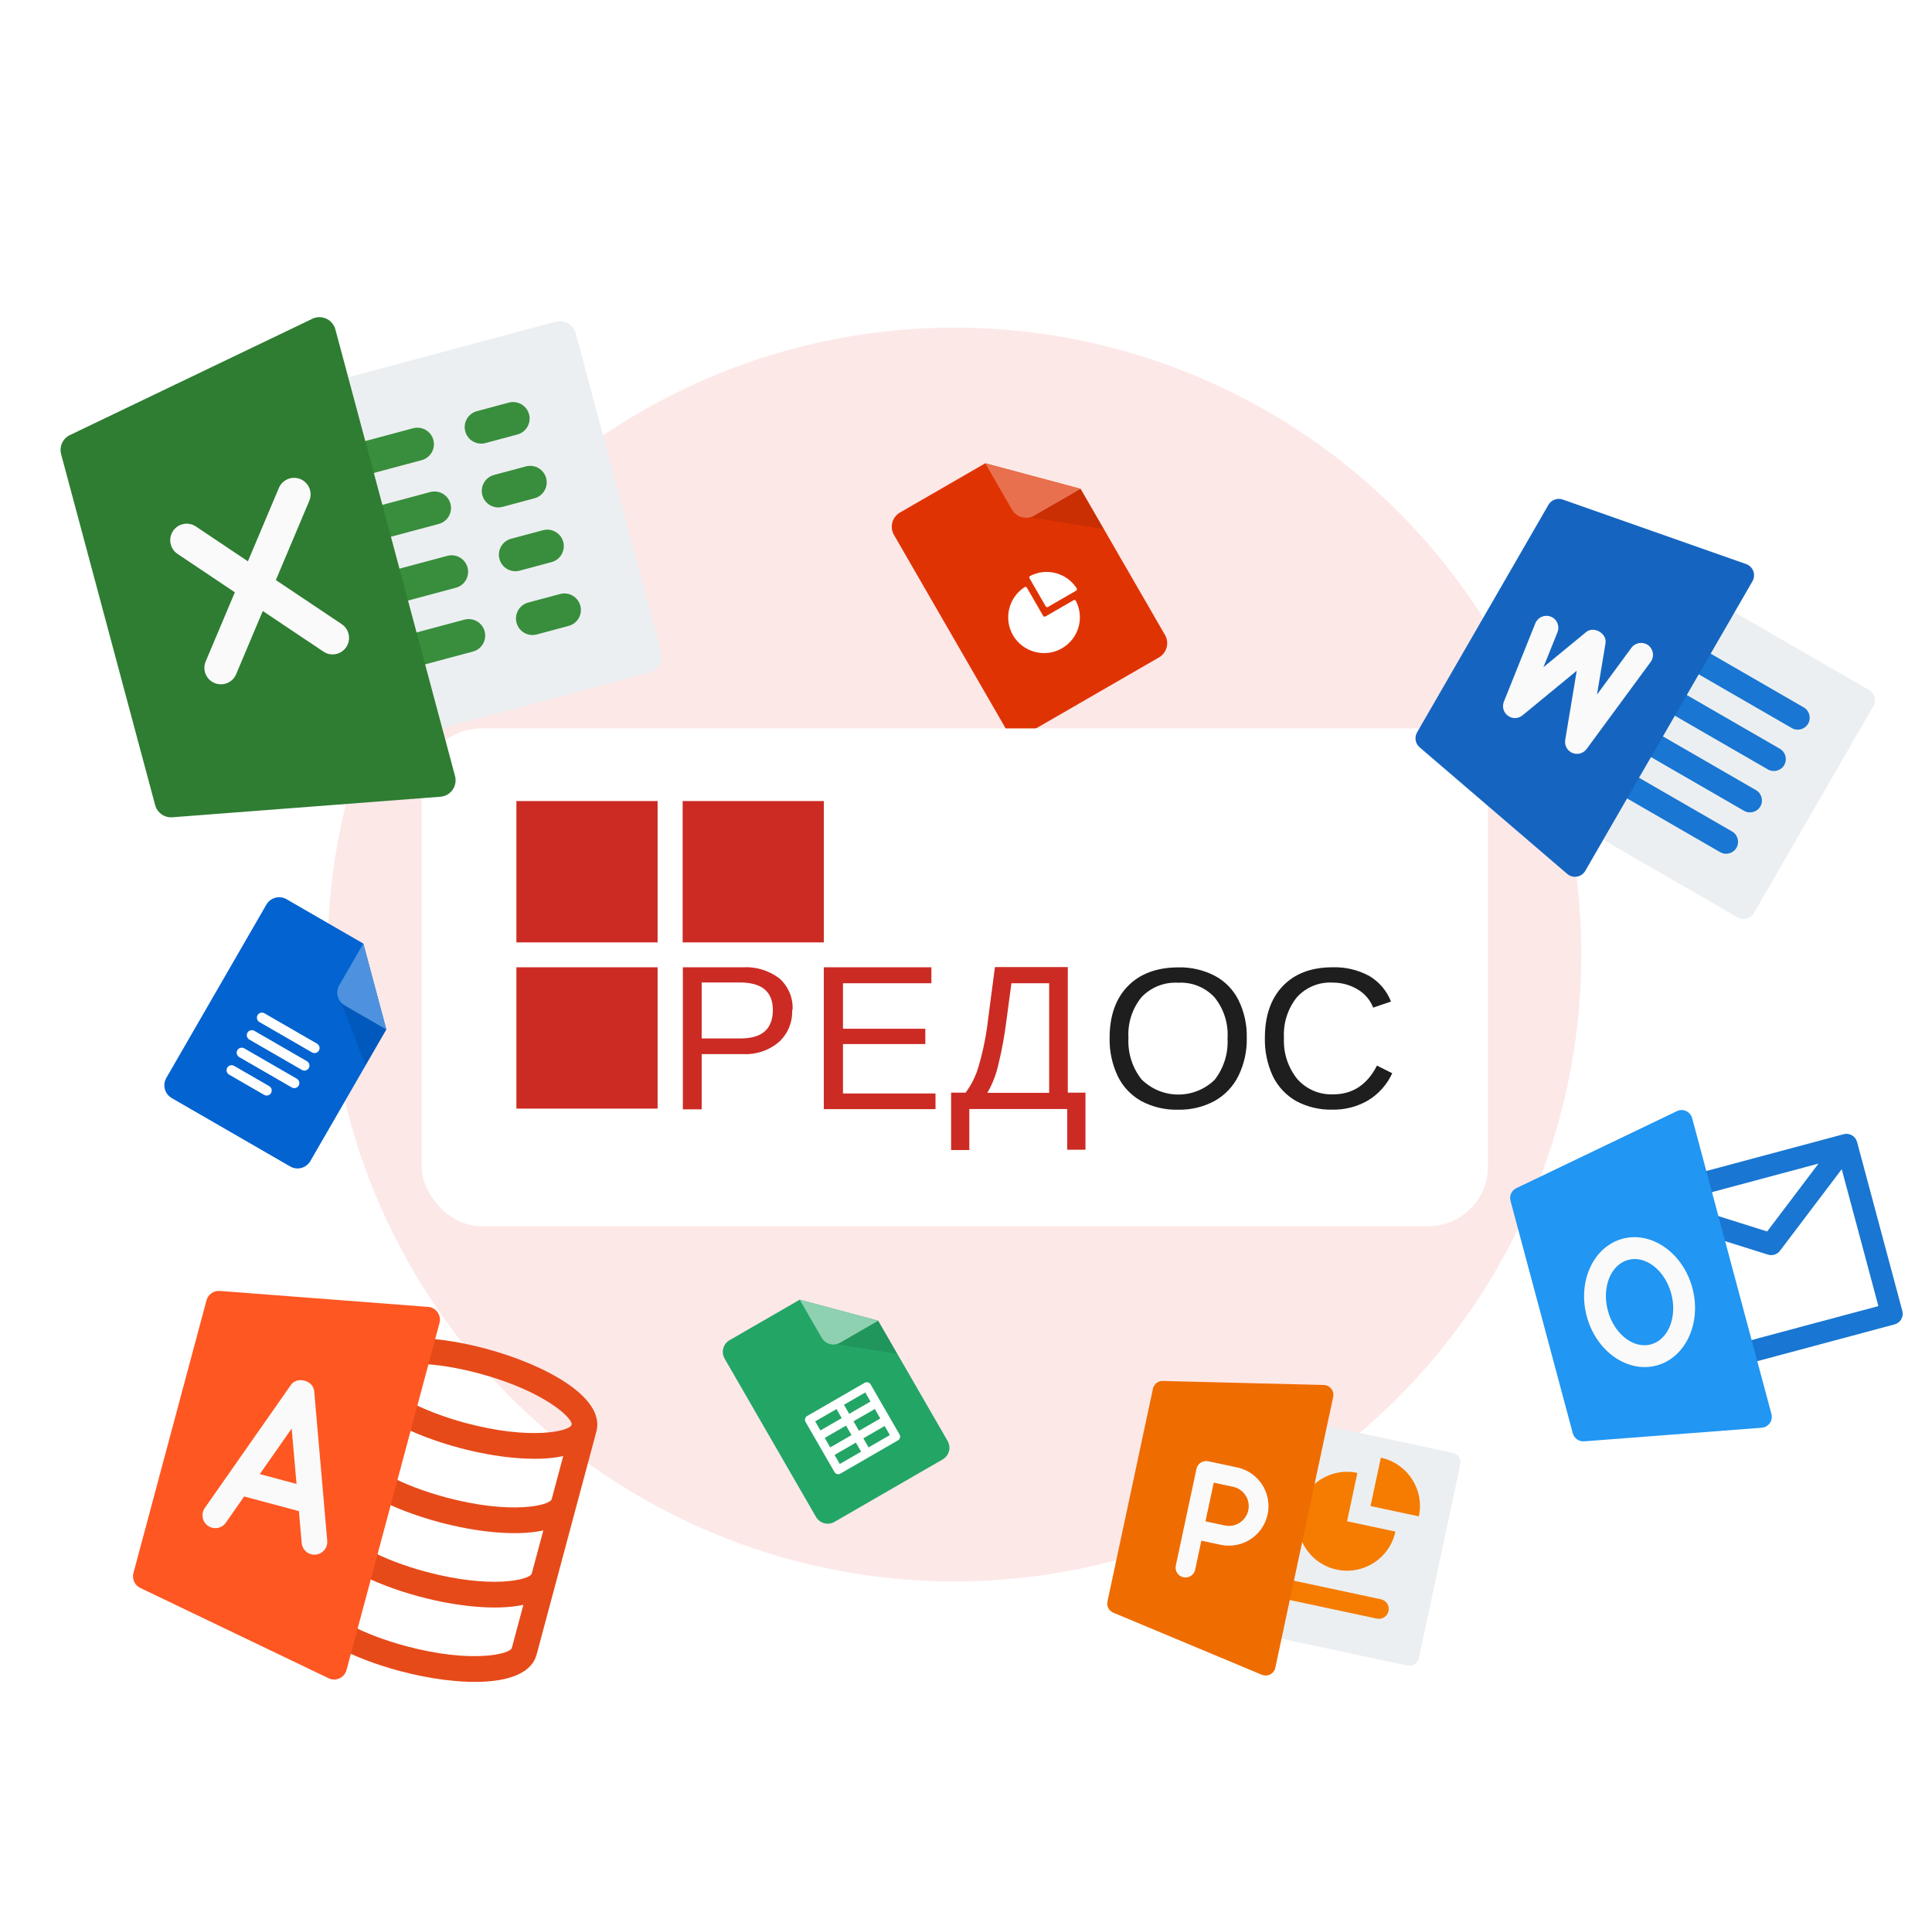
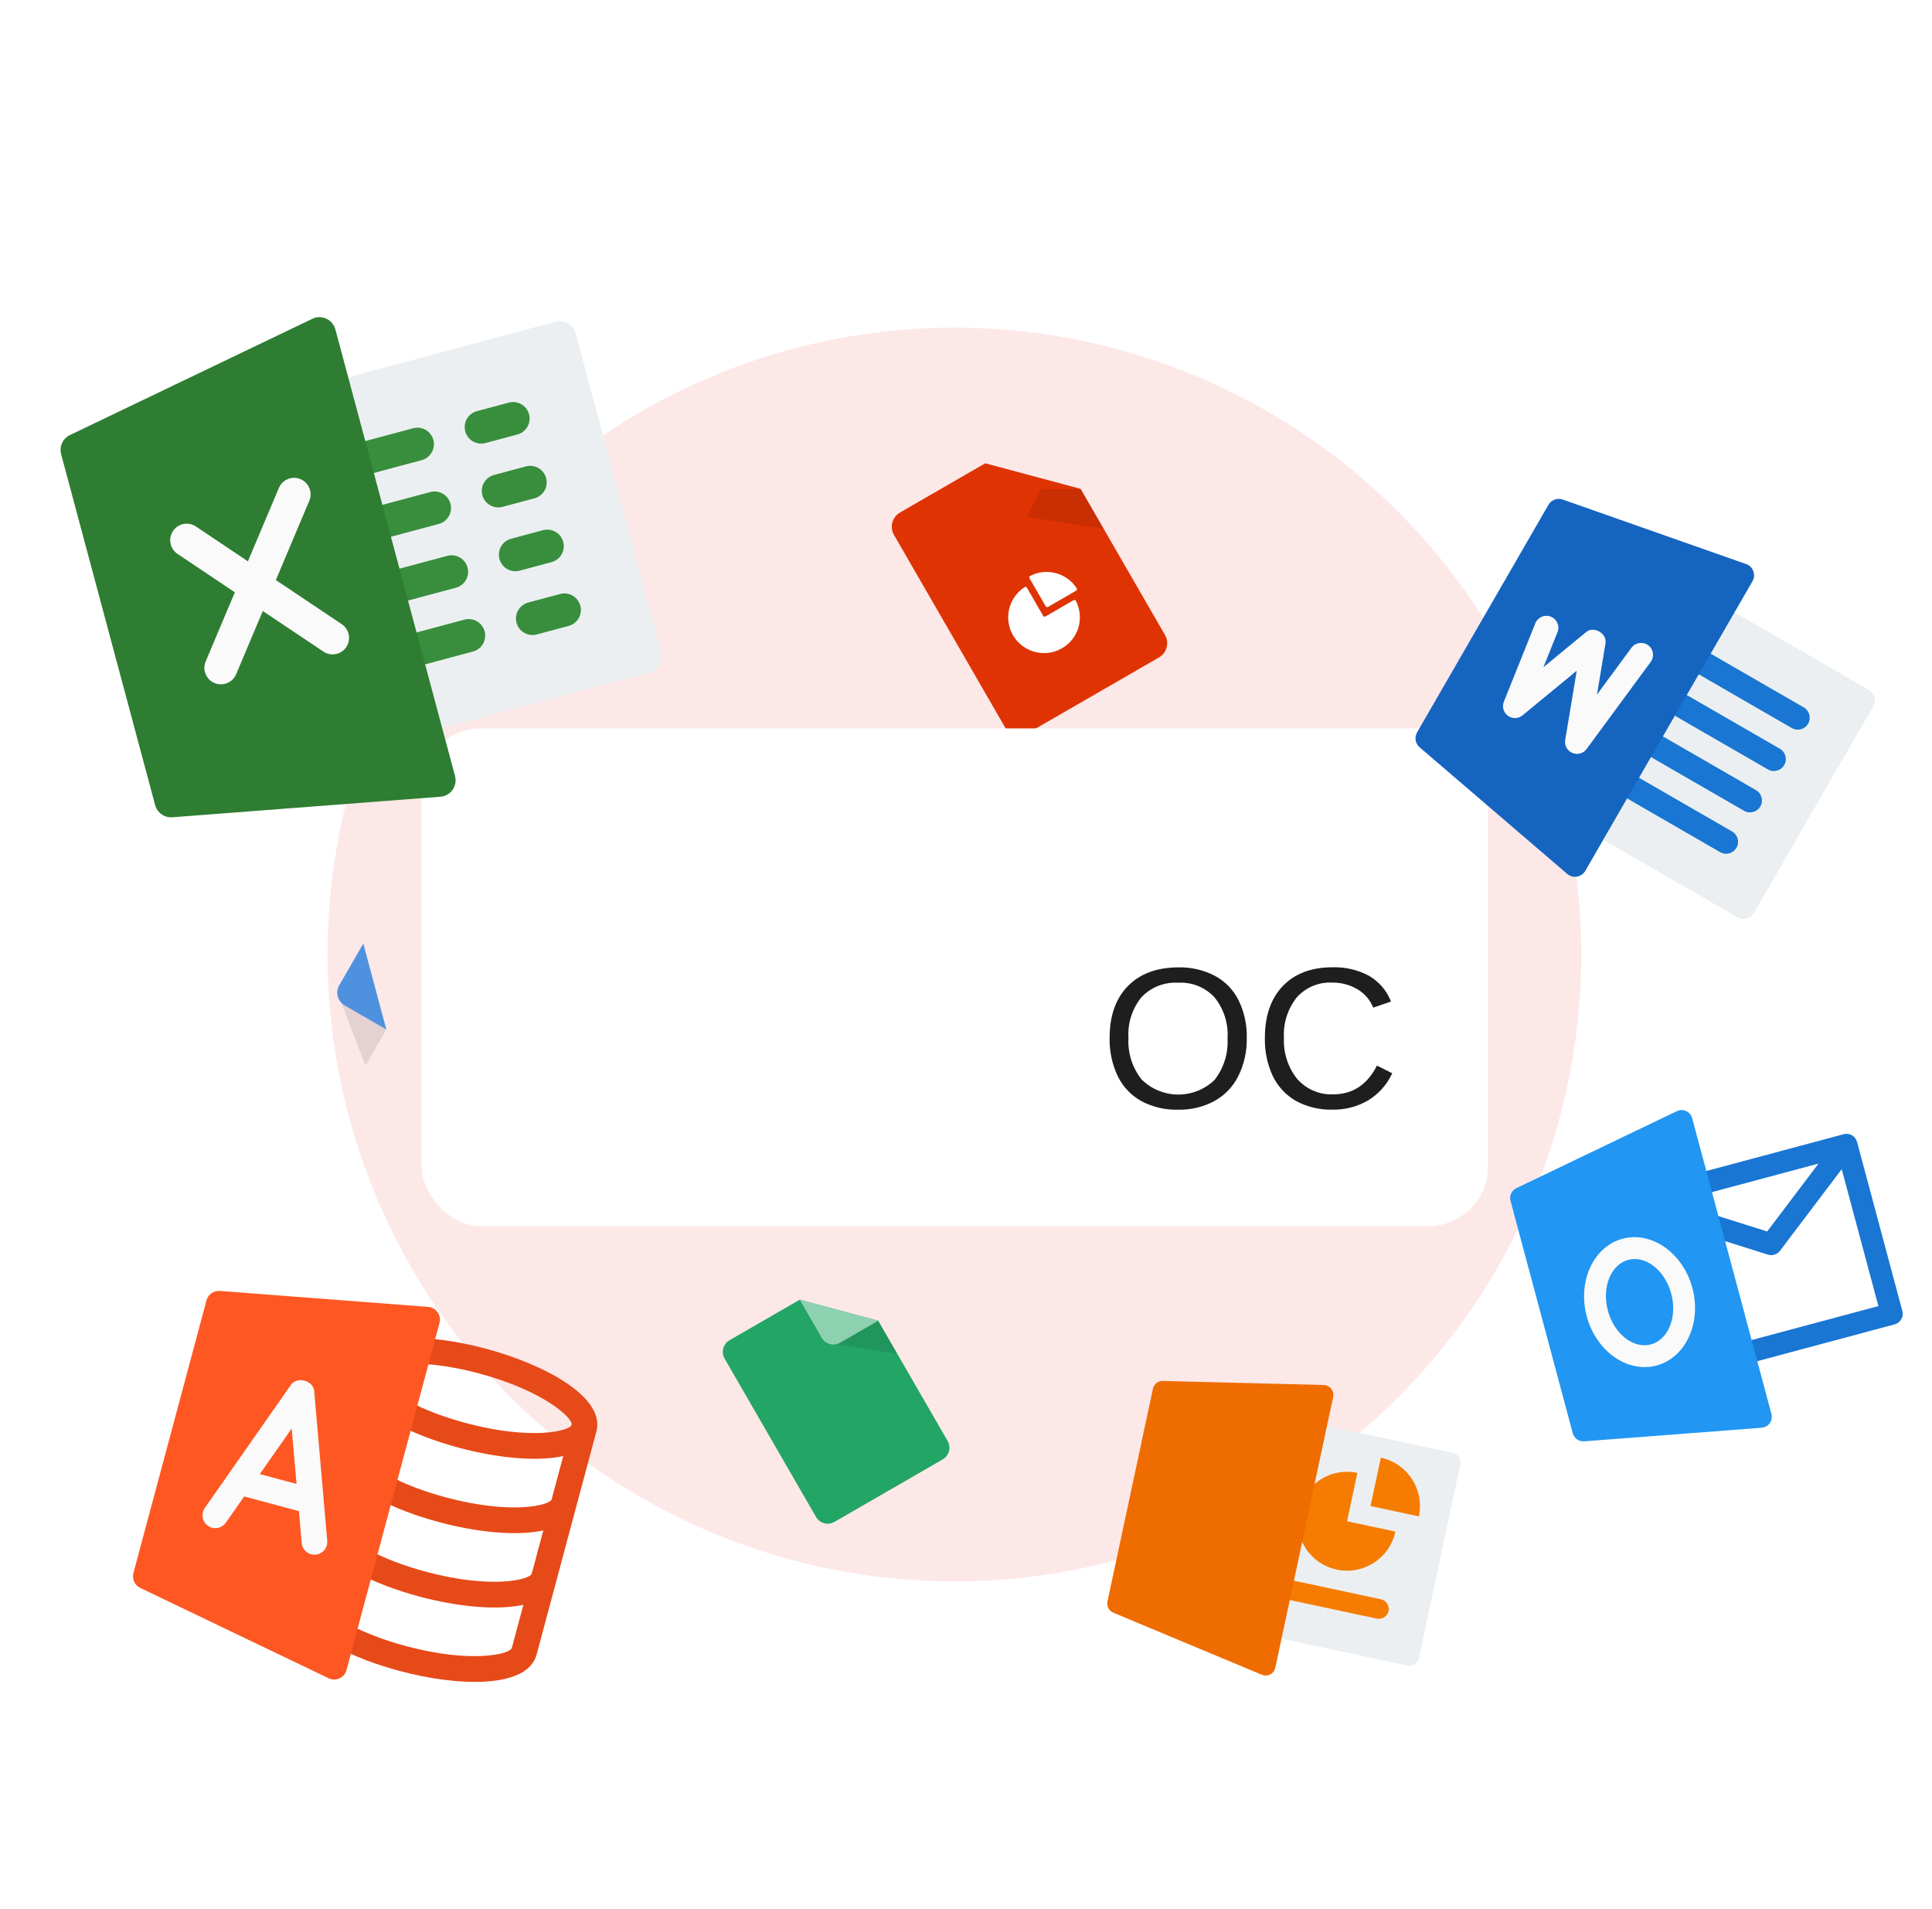
<svg xmlns="http://www.w3.org/2000/svg" width="2589" height="2558" viewBox="0 0 2589 2558" fill="none">
  <g filter="url(#filter0_f_3770_83)">
    <circle cx="1279" cy="1279" r="840" fill="#FDE8E8" />
  </g>
  <path d="M1448.11 655.038L1561.15 850.827C1567.24 861.37 1563.64 874.801 1553.1 880.888L1376.89 982.623C1366.34 988.71 1352.91 985.111 1346.83 974.568L1198 716.798C1191.92 706.256 1195.52 692.825 1206.06 686.738L1320.29 620.787L1448.11 655.038Z" fill="#E03303" />
  <path d="M1376.26 692.584L1479.22 708.909L1448.41 655.56L1395.28 655.423L1376.26 692.584Z" fill="black" fill-opacity="0.098" />
-   <path d="M1448.11 655.038L1386.13 690.823C1375.59 696.91 1362.16 693.311 1356.07 682.768L1320.29 620.788L1448.11 655.038Z" fill="#E9704F" />
  <path d="M1373.1 786.683C1351.49 800.62 1344.49 829.339 1357.76 851.701C1371.08 873.919 1399.89 881.717 1422.48 869.041C1445.3 856.352 1453.59 827.979 1441.75 805.154C1441.21 804.008 1439.77 803.622 1438.68 804.254L1401.03 825.993C1399.93 826.625 1398.49 826.24 1397.91 825.237L1376.12 787.492C1375.49 786.397 1374.2 786.051 1373.1 786.683ZM1379.6 774.784L1401.34 812.437C1401.98 813.532 1403.27 813.878 1404.36 813.247L1442.11 791.454C1443.2 790.823 1443.5 789.437 1442.86 788.343C1429.54 767.588 1402.51 760.344 1380.5 771.711C1379.36 772.252 1378.97 773.69 1379.6 774.784Z" fill="white" />
  <g filter="url(#filter1_d_3770_83)">
    <rect x="565" y="946" width="1429" height="667" rx="80" fill="white" />
  </g>
-   <path d="M1061.52 1353.25C1061.9 1361.26 1060.51 1369.25 1057.46 1376.67C1054.41 1384.09 1049.77 1390.74 1043.87 1396.17C1030.61 1407.48 1013.52 1413.3 996.111 1412.44H940.299V1486.46H915.076V1296.09H995.057C1012.8 1294.98 1030.36 1300.3 1044.51 1311.07C1050.43 1316.31 1055.09 1322.83 1058.14 1330.13C1061.18 1337.44 1062.54 1345.34 1062.1 1353.24L1061.52 1353.25ZM1035.65 1353.25C1035.65 1328.72 1020.89 1316.45 991.398 1316.45H940.299V1391.44H992.533C1021.28 1391.44 1035.66 1378.72 1035.66 1353.25H1035.65ZM1103.94 1486.06V1296.12H1248.11V1317.52H1129.65V1378.42H1239.98V1398.94H1129.65V1465.14H1253.64V1486.14H1103.94V1486.06ZM1430.99 1464.05H1454.59V1540.59H1430.18V1486.05H1298.95V1540.99H1274.55V1464.05H1293.99C1302.15 1453.06 1308.19 1440.64 1311.81 1427.43C1317.73 1406.85 1321.89 1385.8 1324.26 1364.5L1333.28 1295.78H1430.91V1464.07H1430.99V1464.05ZM1405.95 1464.05V1317.51H1355.34L1348.74 1367.09C1346.23 1387.38 1342.53 1407.5 1337.68 1427.35C1334.68 1440.32 1329.77 1452.78 1323.12 1464.31H1405.95V1464.05ZM881.242 1073.36H692V1262.73H881.242V1073.36ZM881.242 1296.12H692V1485.48H881.242V1296.12ZM1104.01 1073.36H914.769V1262.73H1104.01V1073.36Z" fill="#CC2B24" />
  <path d="M1785.66 1316.61C1776.69 1316.12 1767.73 1317.64 1759.43 1321.08C1751.13 1324.52 1743.71 1329.78 1737.72 1336.48C1725.54 1351.86 1719.43 1371.19 1720.57 1390.78C1719.59 1410.62 1725.89 1430.14 1738.3 1445.66C1744.29 1452.51 1751.74 1457.92 1760.11 1461.5C1768.48 1465.08 1777.54 1466.74 1786.63 1466.34C1812.62 1466.34 1832.14 1453.5 1845.21 1427.82L1865.7 1438.08C1858.76 1453.23 1847.42 1465.94 1833.16 1474.56C1818.75 1482.92 1802.32 1487.17 1785.66 1486.85C1768.66 1487.32 1751.83 1483.33 1736.84 1475.29C1723.34 1467.58 1712.48 1455.98 1705.68 1441.99C1698.24 1425.94 1694.59 1408.39 1695.02 1390.7C1695.02 1361.12 1703.02 1337.98 1719.02 1321.25C1735.03 1304.55 1757.12 1296.16 1785.32 1296.1C1802.55 1295.49 1819.62 1299.48 1834.79 1307.66C1848.13 1315.48 1858.43 1327.59 1864.01 1342.01L1840.16 1350.16C1836.17 1339.91 1828.83 1331.3 1819.33 1325.74C1809.16 1319.66 1797.51 1316.5 1785.66 1316.61ZM1670.75 1390.79C1671.13 1408.41 1667.28 1425.86 1659.53 1441.67C1652.53 1455.83 1641.41 1467.52 1627.62 1475.21C1612.63 1483.27 1595.82 1487.31 1578.8 1486.94C1561.63 1487.4 1544.62 1483.42 1529.43 1475.38C1515.74 1467.76 1504.72 1456.11 1497.86 1442.01C1490.3 1426.02 1486.57 1408.48 1486.95 1390.79C1486.95 1361.16 1495.1 1338.02 1511.36 1321.36C1527.64 1304.68 1550.22 1296.3 1579.14 1296.2C1596.1 1295.82 1612.89 1299.71 1627.95 1307.51C1641.66 1314.79 1652.75 1326.18 1659.68 1340.08C1667.38 1355.82 1671.18 1373.19 1670.75 1390.71V1390.79ZM1645.03 1390.79C1646.15 1371.16 1639.95 1351.81 1627.63 1336.5C1621.47 1329.79 1613.89 1324.55 1605.44 1321.14C1597 1317.73 1587.91 1316.25 1578.82 1316.79C1569.69 1316.23 1560.55 1317.69 1552.04 1321.05C1543.54 1324.42 1535.87 1329.61 1529.59 1336.25C1517.17 1351.64 1510.95 1371.13 1512.18 1390.87C1511.11 1410.84 1517.32 1430.52 1529.67 1446.24C1542.67 1459.19 1560.22 1466.5 1578.56 1466.62C1596.9 1466.74 1614.55 1459.66 1627.71 1446.88C1640.09 1430.94 1646.22 1411.02 1644.95 1390.87L1645.03 1390.79Z" fill="#1E1E1E" />
  <path d="M2328.55 1229.27L2134.56 1117.27C2126.91 1112.86 2124.27 1103.09 2128.7 1095.42L2288.7 818.29C2293.12 810.641 2302.91 808.017 2310.56 812.433L2504.55 924.433C2512.2 928.849 2514.82 938.641 2510.4 946.29L2350.4 1223.42C2345.97 1231.09 2336.2 1233.69 2328.55 1229.27Z" fill="#ECEFF1" />
  <path d="M2401.12 975.571L2262.56 895.571C2254.91 891.155 2252.27 881.391 2256.7 873.715C2261.13 866.038 2270.91 863.442 2278.56 867.858L2417.12 947.858C2424.77 952.274 2427.4 962.066 2422.98 969.715C2418.56 977.364 2408.77 979.987 2401.12 975.571ZM2369.12 1031L2230.56 950.997C2222.91 946.581 2220.27 936.817 2224.7 929.14C2229.13 921.464 2238.91 918.868 2246.56 923.284L2385.12 1003.28C2392.77 1007.7 2395.4 1017.49 2390.98 1025.14C2386.56 1032.79 2376.77 1035.41 2369.12 1031ZM2337.12 1086.42L2198.56 1006.42C2190.91 1002.01 2188.27 992.243 2192.7 984.566C2197.13 976.89 2206.91 974.294 2214.56 978.71L2353.12 1058.71C2360.77 1063.13 2363.4 1072.92 2358.98 1080.57C2354.56 1088.21 2344.77 1090.84 2337.12 1086.42ZM2305.12 1141.85L2166.56 1061.85C2158.91 1057.43 2156.27 1047.67 2160.7 1039.99C2165.13 1032.32 2174.91 1029.72 2182.56 1034.14L2321.12 1114.14C2328.77 1118.55 2331.4 1128.34 2326.98 1135.99C2322.56 1143.64 2312.77 1146.26 2305.12 1141.85Z" fill="#1976D2" />
  <path d="M2349.54 765.326C2347.92 760.842 2344.32 757.285 2339.86 755.785L2094.16 669.354C2086.92 666.797 2078.84 669.782 2075 676.433L1899 981.274C1895.16 987.925 1896.59 996.398 1902.45 1001.41L2100.15 1170.98C2100.9 1171.63 2101.7 1172.2 2102.56 1172.7C2105.77 1174.56 2109.54 1175.26 2113.24 1174.62C2115.56 1174.23 2117.77 1173.33 2119.7 1171.98C2121.63 1170.64 2123.24 1168.88 2124.41 1166.84L2348.41 778.864C2350.8 774.735 2351.21 769.799 2349.54 765.326Z" fill="#1565C0" />
  <path d="M2126.15 1003.64C2121.77 1009.57 2113.85 1011.76 2107.06 1008.87C2106.44 1008.62 2105.85 1008.33 2105.28 1007.99C2102.46 1006.36 2100.21 1003.91 2098.82 1000.97C2097.43 998.03 2096.97 994.736 2097.49 991.525L2112.92 898.747L2040.29 958.501C2034.65 963.152 2026.74 963.422 2020.69 959.045C2014.78 954.748 2012.56 946.958 2015.3 940.156L2057.44 835.161C2060.72 826.999 2070.04 823 2078.23 826.287C2086.47 829.562 2090.42 838.904 2087.14 847.093L2068.29 894.004L2125.53 846.903C2135.81 838.431 2153.66 848.735 2151.49 861.895L2140.05 930.741L2186.26 867.924C2191.5 860.827 2201.69 859.431 2208.63 864.507C2215.73 869.794 2217.24 879.791 2212.03 886.904L2126.15 1003.64Z" fill="#FAFAFA" />
  <g filter="url(#filter2_f_3770_83)">
    <path d="M870.425 901.251L571.22 981.423C559.422 984.584 547.282 977.575 544.121 965.778L429.59 538.341C426.429 526.544 433.438 514.404 445.235 511.243L744.441 431.071C756.238 427.91 768.378 434.919 771.539 446.716L886.071 874.153C889.232 885.95 882.223 898.09 870.425 901.251Z" fill="#ECEFF1" />
  </g>
  <g filter="url(#filter3_f_3770_83)">
    <path d="M565.082 616.567L479.595 639.474C467.797 642.635 455.657 635.626 452.496 623.828C449.335 612.031 456.344 599.891 468.141 596.73L553.629 573.824C565.426 570.663 577.566 577.672 580.727 589.469C583.888 601.266 576.879 613.406 565.082 616.567ZM587.988 702.055L502.501 724.961C490.704 728.122 478.563 721.113 475.402 709.316C472.241 697.518 479.25 685.378 491.048 682.217L576.535 659.311C588.332 656.15 600.472 663.159 603.633 674.956C606.794 686.754 599.785 698.894 587.988 702.055ZM610.894 787.542L525.407 810.448C513.61 813.609 501.47 806.6 498.309 794.803C495.148 783.006 502.157 770.866 513.954 767.705L599.441 744.798C611.239 741.637 623.379 748.646 626.54 760.444C629.701 772.241 622.692 784.381 610.894 787.542ZM633.801 873.029L548.313 895.936C536.516 899.097 524.376 892.088 521.215 880.29C518.054 868.493 525.063 856.353 536.86 853.192L622.348 830.286C634.145 827.125 646.285 834.134 649.446 845.931C652.607 857.728 645.598 869.868 633.801 873.029ZM693.313 582.208L650.569 593.661C638.772 596.822 626.632 589.813 623.471 578.016C620.31 566.219 627.319 554.079 639.116 550.917L681.86 539.464C693.657 536.303 705.797 543.312 708.958 555.11C712.119 566.907 705.11 579.047 693.313 582.208ZM716.219 667.695L673.475 679.148C661.678 682.31 649.538 675.3 646.377 663.503C643.216 651.706 650.225 639.566 662.022 636.405L704.766 624.952C716.563 621.791 728.703 628.8 731.864 640.597C735.025 652.394 728.016 664.534 716.219 667.695ZM739.125 753.183L696.382 764.636C684.584 767.797 672.444 760.788 669.283 748.991C666.122 737.193 673.131 725.053 684.929 721.892L727.672 710.439C739.47 707.278 751.61 714.287 754.771 726.084C757.932 737.882 750.923 750.022 739.125 753.183ZM762.032 838.67L719.288 850.123C707.491 853.284 695.351 846.275 692.19 834.478C689.029 822.681 696.038 810.541 707.835 807.379L750.579 795.926C762.376 792.765 774.516 799.774 777.677 811.572C780.838 823.369 773.829 835.509 762.032 838.67Z" fill="#388E3C" />
  </g>
  <g filter="url(#filter4_f_3770_83)">
    <path d="M437.281 427.017C431.321 424.262 424.311 424.262 418.5 427.194L93.73 582.934C89.07 585.154 85.336 588.937 83.177 593.625C81.018 598.314 80.571 603.61 81.914 608.594L207.898 1078.77C210.647 1089.03 220.327 1095.92 230.961 1095.09L590.091 1067.58C591.442 1067.49 592.801 1067.27 594.126 1066.91C599.084 1065.58 603.456 1062.58 606.444 1058.34C608.327 1055.69 609.601 1052.65 610.176 1049.45C610.751 1046.25 610.613 1042.96 609.771 1039.81L449.427 441.401C447.721 435.032 443.285 429.761 437.281 427.017Z" fill="#2E7D32" />
  </g>
  <g filter="url(#filter5_f_3770_83)">
    <path d="M457.95 836.357L369.676 777.227L414.476 671.032C419.246 659.767 413.94 646.804 402.717 642.023C391.495 637.242 378.531 642.548 373.707 653.781L332.211 752.128L262.535 705.469C252.307 698.588 238.583 701.395 231.862 711.534C225.056 721.696 227.777 735.443 237.927 742.207L314.704 793.652L275.644 886.214C270.874 897.479 276.18 910.443 287.403 915.224C291.953 917.126 297.007 917.464 301.77 916.184C308.139 914.478 313.666 909.973 316.443 903.411L352.158 818.708L433.331 873.053C435.943 874.828 438.906 876.019 442.02 876.545C445.133 877.07 448.324 876.918 451.373 876.098C456.374 874.758 460.905 871.666 464.015 867.03C470.822 856.868 468.1 843.121 457.95 836.357Z" fill="#FAFAFA" />
  </g>
  <path d="M1946.67 1946.68L1765.26 1907.91C1758.11 1906.39 1751.07 1910.95 1749.54 1918.1L1694.16 2177.25C1692.64 2184.41 1697.2 2191.45 1704.35 2192.98L1885.76 2231.74C1892.91 2233.27 1899.96 2228.7 1901.48 2221.55L1956.86 1962.4C1958.39 1955.25 1953.82 1948.2 1946.67 1946.68Z" fill="#ECEFF1" />
  <path d="M1845 2168.84L1715.43 2141.15C1708.27 2139.62 1703.71 2132.58 1705.24 2125.42C1706.77 2118.27 1713.81 2113.71 1720.96 2115.23L1850.54 2142.92C1857.69 2144.45 1862.26 2151.5 1860.73 2158.65C1859.2 2165.8 1852.15 2170.36 1845 2168.84ZM1818.98 1973.59C1783.19 1965.94 1747.99 1988.74 1740.34 2024.53C1732.7 2060.32 1755.5 2095.52 1791.29 2103.16C1827.08 2110.81 1862.27 2088.01 1869.92 2052.22L1805.13 2038.38L1818.98 1973.59Z" fill="#F57C00" />
  <path d="M1850.43 1953.21L1836.58 2018L1901.37 2031.84C1909.02 1996.05 1886.22 1960.86 1850.43 1953.21Z" fill="#F57C00" />
  <path d="M1783.97 1860.83C1781.54 1857.74 1777.8 1855.83 1773.9 1855.81L1558.28 1850.38C1555.19 1850.3 1552.17 1851.3 1549.74 1853.21C1547.31 1855.12 1545.63 1857.82 1544.99 1860.85L1484.07 2145.91C1482.75 2152.13 1486.03 2158.44 1491.93 2160.9L1690.94 2244.07C1691.69 2244.39 1692.47 2244.64 1693.28 2244.81C1696.28 2245.45 1699.43 2245.04 1702.18 2243.6C1703.91 2242.69 1705.42 2241.42 1706.59 2239.87C1707.77 2238.32 1708.6 2236.53 1709 2234.62L1786.53 1871.81C1787.35 1867.95 1786.42 1863.93 1783.97 1860.83Z" fill="#EF6C00" />
-   <path d="M1585.85 2113.46C1578.7 2111.94 1574.13 2104.89 1575.66 2097.74L1603.35 1968.16C1604.88 1961.01 1611.92 1956.44 1619.08 1957.97L1657.95 1966.28C1686.53 1972.39 1704.81 2000.6 1698.7 2029.18C1692.6 2057.77 1664.38 2076.05 1635.8 2069.94L1609.88 2064.4L1601.58 2103.27C1600.05 2110.43 1593 2114.99 1585.85 2113.46ZM1615.42 2038.49L1641.34 2044.02C1655.62 2047.08 1669.74 2037.93 1672.79 2023.65C1675.84 2009.37 1666.69 1995.25 1652.41 1992.19L1626.5 1986.66L1615.42 2038.49Z" fill="#FAFAFA" />
  <g filter="url(#filter6_f_3770_83)">
    <path d="M650.939 1807.13C619.253 1798.64 588.392 1793.72 561.656 1792.93L560.594 1827.31C584.754 1828.02 612.878 1832.53 642.039 1840.34C729.224 1863.7 768.28 1900.62 765.993 1909.15C763.706 1917.69 711.425 1930.13 624.24 1906.77C595.079 1898.96 568.468 1888.8 547.225 1877.34L530.918 1907.64C554.467 1920.33 583.655 1931.49 615.341 1939.98C664.463 1953.15 717.92 1959.03 754.762 1951.07L739.295 2008.79C737.007 2017.33 684.727 2029.77 597.542 2006.41C568.381 1998.6 541.769 1988.44 520.526 1976.98L504.219 2007.28C527.769 2019.97 556.957 2031.13 588.642 2039.62C637.765 2052.79 691.222 2058.67 728.063 2050.71L712.596 2108.43C710.309 2116.97 658.028 2129.41 570.843 2106.05C541.682 2098.24 515.071 2088.08 493.819 2076.65L477.554 2106.93C501.079 2119.57 530.258 2130.77 561.944 2139.26C611.066 2152.43 664.523 2158.31 701.365 2150.35L685.898 2208.07C683.61 2216.61 631.33 2229.05 544.145 2205.69C514.984 2197.88 488.372 2187.72 467.121 2176.29L450.856 2206.57C474.381 2219.21 503.56 2230.41 535.246 2238.9C615.223 2260.33 706.883 2262.61 719.111 2216.97L799.206 1918.05C811.434 1872.42 730.916 1828.56 650.939 1807.13Z" fill="#E64A19" />
    <path d="M586.377 1758.33C583.436 1754.16 578.719 1751.43 573.669 1751.15L294.614 1729.77C290.616 1729.46 286.633 1730.55 283.359 1732.87C280.084 1735.18 277.726 1738.57 276.693 1742.45L178.799 2107.8C176.663 2115.77 180.5 2124.16 187.98 2127.73L440.337 2248.75C441.28 2249.22 442.283 2249.59 443.313 2249.87C447.166 2250.9 451.275 2250.58 454.931 2248.89C457.229 2247.83 459.267 2246.28 460.898 2244.35C462.529 2242.42 463.714 2240.15 464.369 2237.71L588.962 1772.72C590.288 1767.78 589.351 1762.51 586.377 1758.33Z" fill="#FF5722" />
    <path d="M438.516 2064.51L421.036 1864.03C419.778 1849.6 398.123 1843.8 389.849 1855.68L274.475 2020.55C269.006 2028.34 270.936 2039.07 278.702 2044.5C286.516 2050.01 297.183 2048.07 302.652 2040.28L327.189 2005.16L400.557 2024.82L404.285 2067.51C404.903 2074.9 410.159 2080.79 416.934 2082.61C418.827 2083.12 420.809 2083.29 422.88 2083.13C432.319 2082.32 439.324 2073.98 438.516 2064.51ZM348.145 1975.18L390.884 1914.12L397.367 1988.37L348.145 1975.18Z" fill="#FAFAFA" />
  </g>
  <g filter="url(#filter7_f_3770_83)">
    <path d="M2470.63 1519.75L2272.43 1572.86C2264.62 1574.95 2259.97 1583 2262.07 1590.81C2264.16 1598.62 2272.2 1603.27 2280.02 1601.17L2436.96 1559.12L2368.11 1650.07L2295.1 1627.11L2286.33 1655.08L2369.18 1681.13C2371.83 1681.97 2374.67 1682.03 2377.36 1681.31C2380.41 1680.49 2383.23 1678.67 2385.25 1676L2468.02 1566.64L2517.16 1750.06L2333.12 1799.37C2325.31 1801.46 2320.67 1809.51 2322.76 1817.32C2324.85 1825.13 2332.9 1829.78 2340.71 1827.68L2538.91 1774.58C2546.72 1772.48 2551.36 1764.44 2549.27 1756.63L2488.58 1530.12C2486.48 1522.3 2478.44 1517.66 2470.63 1519.75Z" fill="#1976D2" />
    <path d="M2259.58 1488.75C2255.63 1486.93 2250.98 1486.93 2247.14 1488.87L2032.01 1592.04C2028.92 1593.51 2026.44 1596.01 2025.01 1599.12C2023.58 1602.22 2023.29 1605.73 2024.18 1609.03L2107.63 1920.48C2109.45 1927.28 2115.86 1931.84 2122.91 1931.29L2360.8 1913.07C2361.69 1913.01 2362.59 1912.86 2363.47 1912.62C2366.76 1911.74 2369.65 1909.75 2371.63 1906.95C2372.88 1905.19 2373.72 1903.18 2374.1 1901.06C2374.48 1898.94 2374.39 1896.76 2373.83 1894.67L2267.62 1498.28C2266.49 1494.06 2263.55 1490.57 2259.58 1488.75Z" fill="#2196F3" />
    <path d="M2219.87 1829.72C2180.85 1840.17 2138.87 1810.57 2126.33 1763.74C2113.78 1716.91 2135.33 1670.29 2174.35 1659.83C2213.37 1649.38 2255.35 1678.98 2267.89 1725.81C2280.44 1772.64 2258.89 1819.26 2219.87 1829.72ZM2181.94 1688.15C2158.52 1694.42 2146.27 1724.92 2154.64 1756.15C2163.01 1787.38 2188.87 1807.68 2212.28 1801.4C2235.7 1795.13 2247.95 1764.62 2239.58 1733.39C2231.21 1702.16 2205.35 1681.87 2181.94 1688.15Z" fill="#FAFAFA" />
  </g>
  <path d="M1176.85 1769.68L1269.86 1930.78C1274.87 1939.46 1271.91 1950.51 1263.24 1955.52L1118.25 2039.23C1109.57 2044.24 1098.52 2041.28 1093.51 2032.6L971.054 1820.5C966.045 1811.82 969.007 1800.77 977.681 1795.76L1071.67 1741.5L1176.85 1769.68Z" fill="#23A566" />
-   <path d="M1158.72 1852.85L1081.6 1897.38C1078.83 1898.98 1077.89 1902.51 1079.48 1905.27L1118.25 1972.43C1119.85 1975.2 1123.38 1976.14 1126.15 1974.55L1203.32 1929.99C1206.08 1928.4 1207.03 1924.86 1205.43 1922.1L1166.68 1854.99C1165.04 1852.25 1161.48 1851.26 1158.72 1852.85ZM1105.2 1926.71L1133.75 1910.23L1141.1 1922.95L1112.55 1939.44L1105.2 1926.71ZM1143.76 1904.45L1172.31 1887.96L1179.66 1900.69L1151.11 1917.17L1143.76 1904.45ZM1166.53 1877.96L1137.98 1894.44L1130.97 1882.28L1159.52 1865.8L1166.53 1877.96ZM1120.96 1888.06L1127.97 1900.22L1099.42 1916.7L1092.41 1904.55L1120.96 1888.06ZM1118.36 1949.49L1146.91 1933.01L1153.92 1945.16L1125.37 1961.65L1118.36 1949.49ZM1163.93 1939.39L1156.92 1927.23L1185.47 1910.75L1192.48 1922.9L1163.93 1939.39Z" fill="white" />
  <path d="M1117.73 1800.57L1202.44 1814.01L1177.1 1770.11L1133.38 1770L1117.73 1800.57Z" fill="black" fill-opacity="0.098" />
  <path d="M1176.85 1769.68L1125.85 1799.13C1117.18 1804.13 1106.13 1801.17 1101.12 1792.5L1071.67 1741.5L1176.85 1769.68Z" fill="#8ED1B1" />
  <g filter="url(#filter8_f_3770_83)">
-     <path d="M517.706 1379.41L415.912 1555.72C410.431 1565.21 398.336 1568.45 388.842 1562.97L230.162 1471.36C220.668 1465.88 217.427 1453.78 222.908 1444.29L356.927 1212.16C362.408 1202.67 374.503 1199.43 383.997 1204.91L486.863 1264.3L517.706 1379.41Z" fill="#0263D1" />
    <path d="M456.072 1340.28L489.697 1427.92L517.435 1379.88L493.615 1338.37L456.072 1340.28Z" fill="black" fill-opacity="0.098" />
    <path d="M517.706 1379.41L461.891 1347.18C452.397 1341.7 449.156 1329.61 454.638 1320.11L486.862 1264.3L517.706 1379.41Z" fill="#4E92DF" />
    <path d="M418.117 1410.16L347.688 1369.5C344.451 1367.63 343.293 1363.47 345.161 1360.23C347.029 1357 351.213 1355.92 354.45 1357.79L424.879 1398.45C428.115 1400.32 429.222 1404.45 427.354 1407.69C425.486 1410.92 421.353 1412.03 418.117 1410.16ZM353.978 1467.04L307.025 1439.93C303.789 1438.06 302.63 1433.9 304.499 1430.66C306.367 1427.43 310.551 1426.35 313.787 1428.22L360.74 1455.33C363.977 1457.19 365.084 1461.33 363.215 1464.56C361.347 1467.8 357.215 1468.91 353.978 1467.04ZM391.009 1457.12L320.579 1416.45C317.343 1414.59 316.184 1410.42 318.053 1407.19C319.921 1403.95 324.105 1402.87 327.342 1404.74L397.771 1445.4C401.007 1447.27 402.114 1451.4 400.246 1454.64C398.377 1457.88 394.245 1458.98 391.009 1457.12ZM404.563 1433.64L334.134 1392.98C330.897 1391.11 329.738 1386.95 331.607 1383.71C333.475 1380.47 337.659 1379.4 340.896 1381.27L411.325 1421.93C414.561 1423.8 415.668 1427.93 413.8 1431.16C411.931 1434.4 407.799 1435.51 404.563 1433.64Z" fill="white" />
  </g>
  <defs>
    <filter id="filter0_f_3770_83" x="0" y="0" width="2558" height="2558" filterUnits="userSpaceOnUse" color-interpolation-filters="sRGB">
      <feFlood flood-opacity="0" result="BackgroundImageFix" />
      <feBlend mode="normal" in="SourceGraphic" in2="BackgroundImageFix" result="shape" />
      <feGaussianBlur stdDeviation="219.5" result="effect1_foregroundBlur_3770_83" />
    </filter>
    <filter id="filter1_d_3770_83" x="485" y="896" width="1589" height="827" filterUnits="userSpaceOnUse" color-interpolation-filters="sRGB">
      <feFlood flood-opacity="0" result="BackgroundImageFix" />
      <feColorMatrix in="SourceAlpha" type="matrix" values="0 0 0 0 0 0 0 0 0 0 0 0 0 0 0 0 0 0 127 0" result="hardAlpha" />
      <feOffset dy="30" />
      <feGaussianBlur stdDeviation="40" />
      <feComposite in2="hardAlpha" operator="out" />
      <feColorMatrix type="matrix" values="0 0 0 0 0 0 0 0 0 0 0 0 0 0 0 0 0 0 0.15 0" />
      <feBlend mode="normal" in2="BackgroundImageFix" result="effect1_dropShadow_3770_83" />
      <feBlend mode="normal" in="SourceGraphic" in2="effect1_dropShadow_3770_83" result="shape" />
    </filter>
    <filter id="filter2_f_3770_83" x="396.831" y="398.312" width="521.998" height="615.869" filterUnits="userSpaceOnUse" color-interpolation-filters="sRGB">
      <feFlood flood-opacity="0" result="BackgroundImageFix" />
      <feBlend mode="normal" in="SourceGraphic" in2="BackgroundImageFix" result="shape" />
      <feGaussianBlur stdDeviation="16" result="effect1_foregroundBlur_3770_83" />
    </filter>
    <filter id="filter3_f_3770_83" x="419.737" y="506.706" width="390.698" height="421.988" filterUnits="userSpaceOnUse" color-interpolation-filters="sRGB">
      <feFlood flood-opacity="0" result="BackgroundImageFix" />
      <feBlend mode="normal" in="SourceGraphic" in2="BackgroundImageFix" result="shape" />
      <feGaussianBlur stdDeviation="16" result="effect1_foregroundBlur_3770_83" />
    </filter>
    <filter id="filter4_f_3770_83" x="49.154" y="392.973" width="593.37" height="734.185" filterUnits="userSpaceOnUse" color-interpolation-filters="sRGB">
      <feFlood flood-opacity="0" result="BackgroundImageFix" />
      <feBlend mode="normal" in="SourceGraphic" in2="BackgroundImageFix" result="shape" />
      <feGaussianBlur stdDeviation="16" result="effect1_foregroundBlur_3770_83" />
    </filter>
    <filter id="filter5_f_3770_83" x="196.113" y="608.263" width="303.65" height="340.684" filterUnits="userSpaceOnUse" color-interpolation-filters="sRGB">
      <feFlood flood-opacity="0" result="BackgroundImageFix" />
      <feBlend mode="normal" in="SourceGraphic" in2="BackgroundImageFix" result="shape" />
      <feGaussianBlur stdDeviation="16" result="effect1_foregroundBlur_3770_83" />
    </filter>
    <filter id="filter6_f_3770_83" x="158.212" y="1709.72" width="662.231" height="563.921" filterUnits="userSpaceOnUse" color-interpolation-filters="sRGB">
      <feFlood flood-opacity="0" result="BackgroundImageFix" />
      <feBlend mode="normal" in="SourceGraphic" in2="BackgroundImageFix" result="shape" />
      <feGaussianBlur stdDeviation="10" result="effect1_foregroundBlur_3770_83" />
    </filter>
    <filter id="filter7_f_3770_83" x="1984.67" y="1448.4" width="604.098" height="521.935" filterUnits="userSpaceOnUse" color-interpolation-filters="sRGB">
      <feFlood flood-opacity="0" result="BackgroundImageFix" />
      <feBlend mode="normal" in="SourceGraphic" in2="BackgroundImageFix" result="shape" />
      <feGaussianBlur stdDeviation="19.5" result="effect1_foregroundBlur_3770_83" />
    </filter>
    <filter id="filter8_f_3770_83" x="205.242" y="1187.24" width="327.464" height="393.396" filterUnits="userSpaceOnUse" color-interpolation-filters="sRGB">
      <feFlood flood-opacity="0" result="BackgroundImageFix" />
      <feBlend mode="normal" in="SourceGraphic" in2="BackgroundImageFix" result="shape" />
      <feGaussianBlur stdDeviation="7.5" result="effect1_foregroundBlur_3770_83" />
    </filter>
  </defs>
</svg>